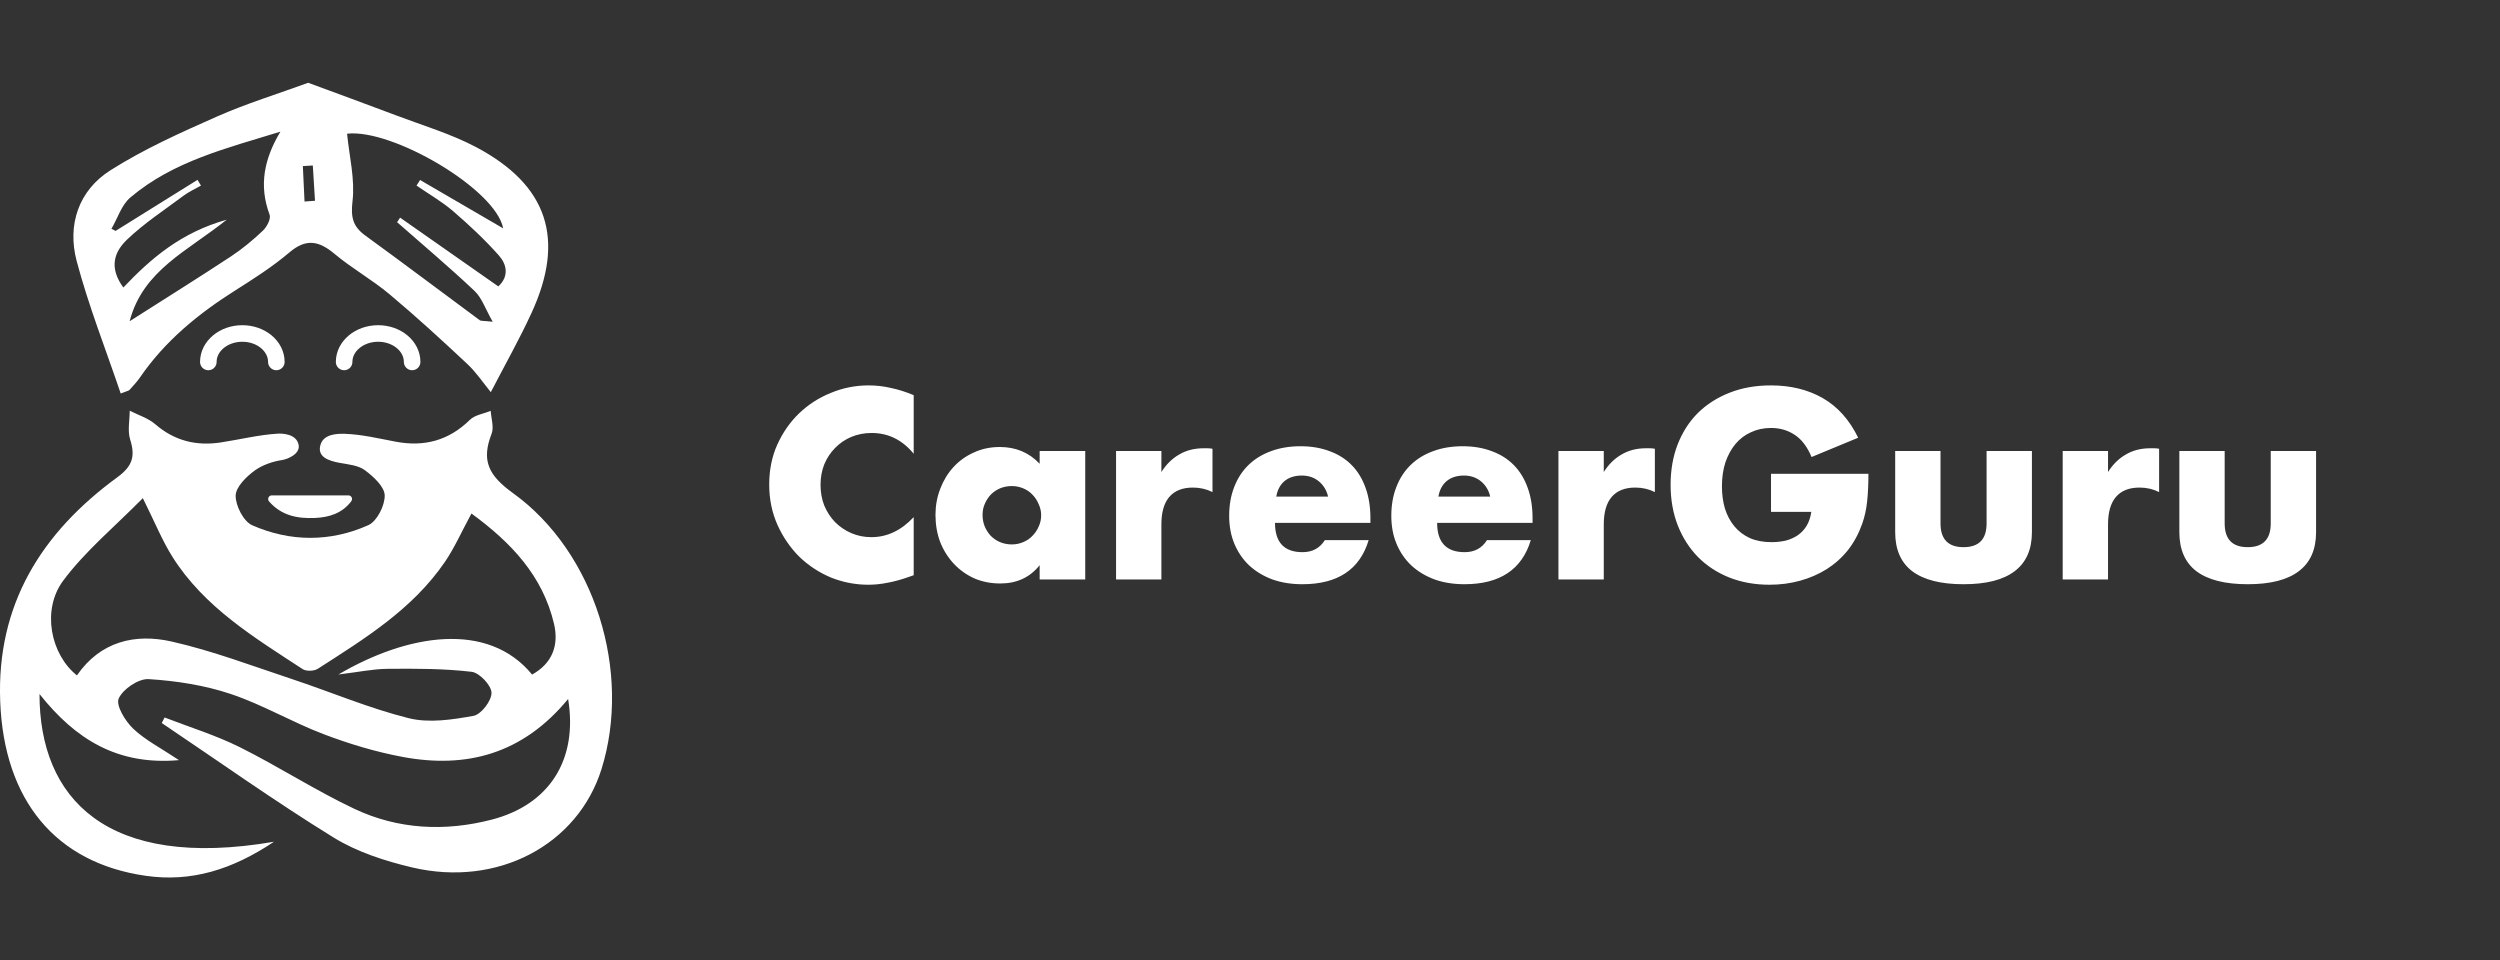
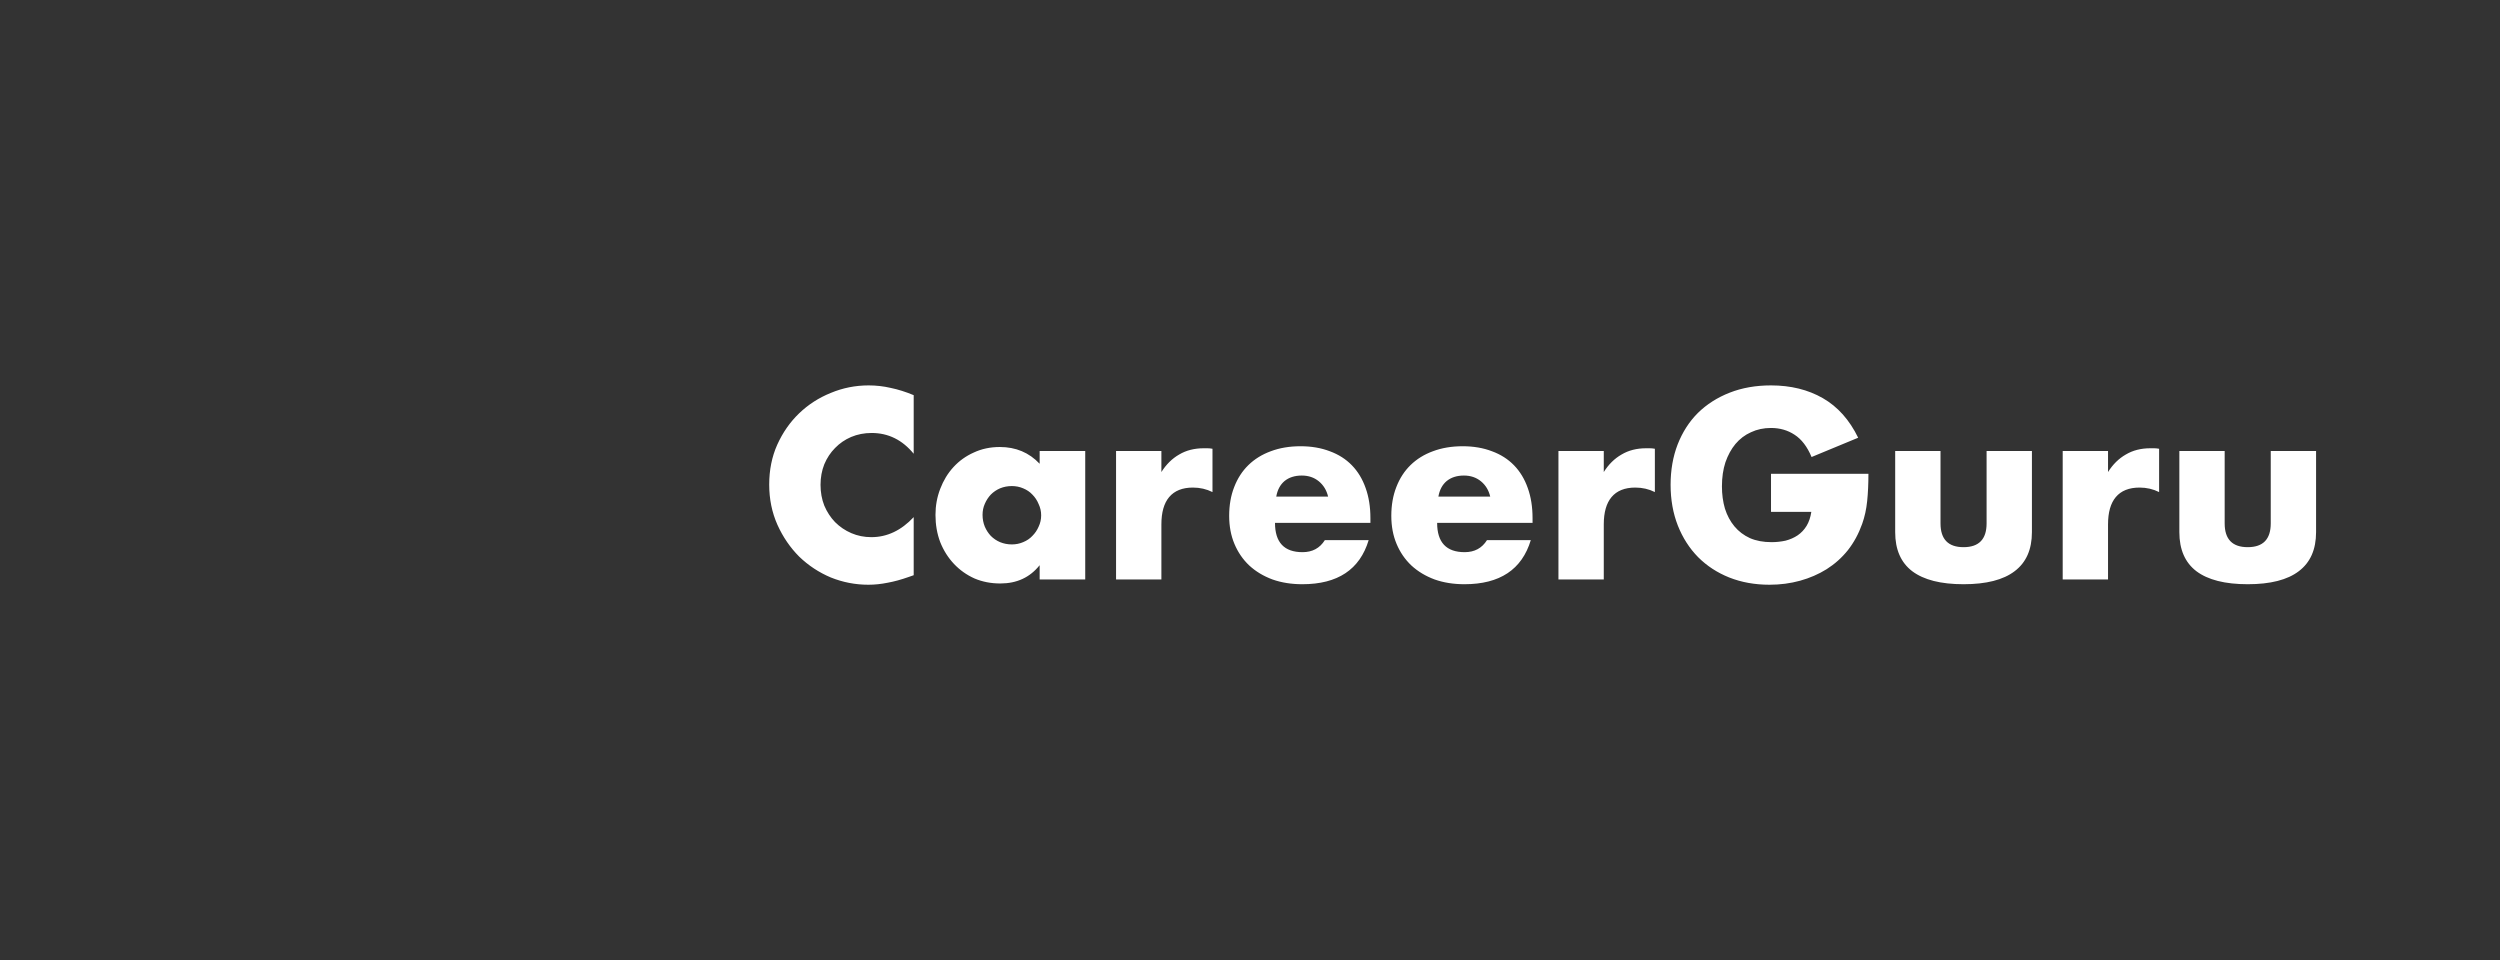
<svg xmlns="http://www.w3.org/2000/svg" width="151" height="58" viewBox="0 0 151 58" fill="none">
  <rect x="0" y="0" width="151" height="58" fill="#333333" stroke="none" />
  <path d="M55.187 27.407C54.501 26.57 53.654 26.152 52.646 26.152C52.202 26.152 51.789 26.233 51.406 26.394C51.033 26.555 50.71 26.777 50.438 27.059C50.166 27.332 49.949 27.659 49.787 28.043C49.636 28.426 49.56 28.839 49.56 29.283C49.56 29.736 49.636 30.155 49.787 30.538C49.949 30.921 50.166 31.254 50.438 31.536C50.72 31.819 51.048 32.041 51.421 32.202C51.794 32.363 52.197 32.444 52.631 32.444C53.579 32.444 54.431 32.041 55.187 31.234V34.743L54.885 34.849C54.431 35.01 54.007 35.126 53.614 35.197C53.221 35.277 52.833 35.318 52.449 35.318C51.663 35.318 50.907 35.171 50.181 34.879C49.465 34.577 48.83 34.158 48.275 33.624C47.73 33.079 47.292 32.439 46.959 31.703C46.626 30.957 46.46 30.145 46.46 29.268C46.46 28.39 46.621 27.589 46.944 26.863C47.277 26.127 47.715 25.497 48.26 24.972C48.814 24.438 49.455 24.024 50.181 23.732C50.907 23.429 51.668 23.278 52.465 23.278C52.918 23.278 53.362 23.328 53.795 23.429C54.239 23.52 54.703 23.666 55.187 23.868V27.407ZM59.346 31.098C59.346 31.35 59.392 31.587 59.482 31.809C59.573 32.02 59.694 32.207 59.845 32.368C60.007 32.53 60.193 32.656 60.405 32.746C60.627 32.837 60.864 32.883 61.116 32.883C61.358 32.883 61.585 32.837 61.797 32.746C62.018 32.656 62.205 32.53 62.356 32.368C62.517 32.207 62.644 32.02 62.734 31.809C62.835 31.597 62.886 31.37 62.886 31.128C62.886 30.886 62.835 30.659 62.734 30.447C62.644 30.226 62.517 30.034 62.356 29.873C62.205 29.711 62.018 29.585 61.797 29.494C61.585 29.404 61.358 29.358 61.116 29.358C60.864 29.358 60.627 29.404 60.405 29.494C60.193 29.585 60.007 29.711 59.845 29.873C59.694 30.034 59.573 30.221 59.482 30.432C59.392 30.634 59.346 30.856 59.346 31.098ZM62.795 27.241H65.548V35H62.795V34.138C62.21 34.874 61.418 35.242 60.42 35.242C59.855 35.242 59.336 35.141 58.862 34.94C58.388 34.728 57.975 34.435 57.622 34.062C57.269 33.689 56.992 33.251 56.79 32.746C56.599 32.242 56.503 31.693 56.503 31.098C56.503 30.543 56.599 30.019 56.79 29.525C56.982 29.021 57.249 28.582 57.592 28.209C57.935 27.836 58.343 27.543 58.817 27.332C59.291 27.11 59.815 26.999 60.39 26.999C61.358 26.999 62.16 27.337 62.795 28.012V27.241ZM67.41 27.241H70.148V28.511C70.441 28.047 70.799 27.695 71.222 27.453C71.645 27.201 72.14 27.075 72.704 27.075C72.775 27.075 72.85 27.075 72.931 27.075C73.022 27.075 73.123 27.085 73.234 27.105V29.721C72.871 29.54 72.477 29.449 72.054 29.449C71.419 29.449 70.94 29.641 70.617 30.024C70.304 30.397 70.148 30.947 70.148 31.672V35H67.41V27.241ZM80.217 29.994C80.126 29.61 79.939 29.303 79.657 29.071C79.375 28.839 79.032 28.723 78.628 28.723C78.205 28.723 77.857 28.834 77.585 29.056C77.323 29.278 77.156 29.59 77.086 29.994H80.217ZM77.01 31.582C77.01 32.761 77.565 33.351 78.674 33.351C79.269 33.351 79.717 33.109 80.02 32.625H82.667C82.132 34.4 80.796 35.287 78.659 35.287C78.003 35.287 77.403 35.192 76.859 35C76.314 34.798 75.845 34.516 75.452 34.153C75.069 33.79 74.772 33.356 74.56 32.852C74.348 32.348 74.242 31.783 74.242 31.158C74.242 30.513 74.343 29.933 74.545 29.419C74.746 28.895 75.034 28.451 75.407 28.088C75.78 27.725 76.229 27.448 76.753 27.256C77.287 27.054 77.887 26.953 78.553 26.953C79.208 26.953 79.798 27.054 80.322 27.256C80.847 27.448 81.29 27.73 81.653 28.103C82.016 28.476 82.294 28.935 82.485 29.479C82.677 30.014 82.773 30.619 82.773 31.294V31.582H77.01ZM90.009 29.994C89.919 29.61 89.732 29.303 89.45 29.071C89.167 28.839 88.825 28.723 88.421 28.723C87.998 28.723 87.65 28.834 87.378 29.056C87.115 29.278 86.949 29.59 86.879 29.994H90.009ZM86.803 31.582C86.803 32.761 87.358 33.351 88.467 33.351C89.062 33.351 89.51 33.109 89.813 32.625H92.46C91.925 34.4 90.589 35.287 88.451 35.287C87.796 35.287 87.196 35.192 86.652 35C86.107 34.798 85.638 34.516 85.245 34.153C84.862 33.79 84.564 33.356 84.353 32.852C84.141 32.348 84.035 31.783 84.035 31.158C84.035 30.513 84.136 29.933 84.338 29.419C84.539 28.895 84.827 28.451 85.2 28.088C85.573 27.725 86.021 27.448 86.546 27.256C87.08 27.054 87.68 26.953 88.346 26.953C89.001 26.953 89.591 27.054 90.115 27.256C90.64 27.448 91.083 27.73 91.446 28.103C91.809 28.476 92.087 28.935 92.278 29.479C92.47 30.014 92.566 30.619 92.566 31.294V31.582H86.803ZM94.13 27.241H96.868V28.511C97.16 28.047 97.518 27.695 97.942 27.453C98.365 27.201 98.859 27.075 99.424 27.075C99.495 27.075 99.57 27.075 99.651 27.075C99.742 27.075 99.843 27.085 99.954 27.105V29.721C99.591 29.54 99.197 29.449 98.774 29.449C98.138 29.449 97.659 29.641 97.337 30.024C97.024 30.397 96.868 30.947 96.868 31.672V35H94.13V27.241ZM106.969 28.617H112.853C112.853 29.222 112.828 29.772 112.777 30.266C112.727 30.76 112.626 31.219 112.475 31.642C112.263 32.237 111.976 32.767 111.613 33.23C111.25 33.684 110.821 34.067 110.327 34.38C109.843 34.682 109.308 34.914 108.724 35.076C108.139 35.237 107.524 35.318 106.878 35.318C105.991 35.318 105.179 35.171 104.443 34.879C103.717 34.587 103.092 34.178 102.568 33.654C102.043 33.12 101.635 32.484 101.343 31.748C101.05 31.002 100.904 30.18 100.904 29.283C100.904 28.395 101.045 27.584 101.328 26.848C101.62 26.102 102.028 25.466 102.553 24.942C103.087 24.418 103.727 24.009 104.474 23.717C105.22 23.424 106.052 23.278 106.969 23.278C108.159 23.278 109.203 23.535 110.1 24.049C110.997 24.564 111.708 25.36 112.233 26.439L109.419 27.604C109.157 26.979 108.814 26.53 108.391 26.258C107.977 25.985 107.504 25.849 106.969 25.849C106.525 25.849 106.122 25.935 105.759 26.107C105.396 26.268 105.084 26.505 104.821 26.817C104.569 27.12 104.368 27.488 104.216 27.922C104.075 28.355 104.005 28.839 104.005 29.373C104.005 29.858 104.065 30.306 104.186 30.72C104.317 31.133 104.509 31.491 104.761 31.794C105.013 32.096 105.326 32.333 105.699 32.504C106.072 32.666 106.505 32.746 106.999 32.746C107.292 32.746 107.574 32.716 107.846 32.656C108.119 32.585 108.361 32.479 108.572 32.338C108.794 32.187 108.976 31.995 109.117 31.763C109.258 31.531 109.354 31.249 109.404 30.916H106.969V28.617ZM117.207 27.241V31.612C117.207 32.57 117.671 33.049 118.598 33.049C119.526 33.049 119.99 32.57 119.99 31.612V27.241H122.728V32.141C122.728 33.19 122.38 33.977 121.684 34.501C120.998 35.025 119.97 35.287 118.598 35.287C117.227 35.287 116.194 35.025 115.498 34.501C114.812 33.977 114.469 33.19 114.469 32.141V27.241H117.207ZM124.587 27.241H127.325V28.511C127.617 28.047 127.975 27.695 128.399 27.453C128.822 27.201 129.316 27.075 129.881 27.075C129.951 27.075 130.027 27.075 130.108 27.075C130.199 27.075 130.299 27.085 130.41 27.105V29.721C130.047 29.54 129.654 29.449 129.231 29.449C128.595 29.449 128.116 29.641 127.794 30.024C127.481 30.397 127.325 30.947 127.325 31.672V35H124.587V27.241ZM134.37 27.241V31.612C134.37 32.57 134.834 33.049 135.762 33.049C136.689 33.049 137.153 32.57 137.153 31.612V27.241H139.891V32.141C139.891 33.19 139.543 33.977 138.847 34.501C138.162 35.025 137.133 35.287 135.762 35.287C134.39 35.287 133.357 35.025 132.661 34.501C131.976 33.977 131.633 33.19 131.633 32.141V27.241H134.37Z" fill="white" />
  <g clip-path="url(#clip0_630_21921)">
    <path d="M12.583 21.861C12.583 20.911 13.502 20.142 14.637 20.142C15.771 20.142 16.691 20.911 16.691 21.861" stroke="white" stroke-miterlimit="10" stroke-linecap="round" />
-     <path d="M20.785 21.861C20.785 20.911 21.705 20.142 22.839 20.142C23.973 20.142 24.893 20.911 24.893 21.861" stroke="white" stroke-miterlimit="10" stroke-linecap="round" />
-     <path d="M34.312 42.221C31.586 45.532 28.191 46.441 24.326 45.719C22.701 45.417 21.09 44.93 19.543 44.343C17.642 43.62 15.86 42.559 13.936 41.916C12.355 41.387 10.646 41.122 8.977 41.019C8.367 40.982 7.42 41.621 7.17 42.191C6.988 42.606 7.563 43.553 8.042 44.01C8.774 44.705 9.714 45.179 10.811 45.912C7.105 46.239 4.559 44.66 2.386 41.919C2.381 48.213 6.421 52.583 16.55 50.841C14.014 52.538 11.54 53.29 8.814 52.9C3.352 52.123 0.242 48.33 0.012 42.366C-0.213 36.492 2.525 32.162 7.088 28.826C8.005 28.157 8.182 27.56 7.862 26.548C7.695 26.018 7.835 25.388 7.835 24.806C8.355 25.073 8.947 25.253 9.377 25.623C10.536 26.625 11.848 26.947 13.324 26.725C14.476 26.55 15.618 26.263 16.772 26.193C17.062 26.175 17.914 26.205 18.039 26.878C18.139 27.427 17.357 27.739 17.035 27.787C16.477 27.869 15.85 28.087 15.411 28.402C14.891 28.774 14.241 29.409 14.234 29.938C14.226 30.548 14.711 31.497 15.236 31.727C17.532 32.737 19.953 32.744 22.247 31.72C22.769 31.487 23.249 30.533 23.236 29.921C23.226 29.396 22.556 28.786 22.042 28.402C21.64 28.102 21.032 28.052 20.503 27.954C19.838 27.832 19.123 27.592 19.366 26.84C19.561 26.23 20.328 26.185 20.832 26.203C21.862 26.238 22.889 26.488 23.911 26.68C25.63 27.002 27.106 26.608 28.378 25.361C28.683 25.061 29.213 24.991 29.64 24.816C29.667 25.281 29.847 25.806 29.692 26.2C29.063 27.812 29.5 28.714 30.977 29.778C35.954 33.361 38.155 40.602 36.334 46.444C34.904 51.029 30.055 53.612 24.895 52.393C23.254 52.006 21.562 51.458 20.14 50.581C16.607 48.4 13.217 45.989 9.769 43.67L9.941 43.336C11.46 43.925 13.034 44.407 14.489 45.132C16.83 46.299 19.038 47.736 21.402 48.852C24.043 50.102 26.881 50.237 29.702 49.505C33.165 48.608 34.919 45.904 34.315 42.221H34.312ZM28.476 31.015C27.868 32.135 27.451 33.094 26.869 33.943C24.915 36.802 22.024 38.578 19.191 40.397C18.968 40.54 18.496 40.555 18.281 40.415C15.358 38.503 12.337 36.682 10.413 33.629C9.784 32.627 9.337 31.51 8.627 30.088C6.93 31.812 5.156 33.276 3.82 35.068C2.495 36.842 3.065 39.54 4.647 40.794C6.061 38.741 8.16 38.246 10.378 38.751C12.835 39.308 15.213 40.212 17.609 41.007C19.973 41.791 22.279 42.776 24.685 43.378C25.912 43.685 27.324 43.468 28.603 43.236C29.063 43.151 29.7 42.319 29.687 41.841C29.677 41.392 28.958 40.632 28.486 40.577C26.809 40.38 25.102 40.382 23.406 40.397C22.524 40.405 21.642 40.595 20.44 40.739C24.628 38.281 29.477 37.496 32.139 40.745C33.365 40.06 33.765 38.971 33.463 37.681C32.778 34.775 30.874 32.769 28.473 31.015H28.476Z" fill="white" />
    <path d="M7.291 23.767C6.386 21.091 5.347 18.47 4.63 15.764C4.053 13.583 4.745 11.501 6.679 10.28C8.69 9.005 10.896 8.016 13.082 7.049C14.889 6.249 16.793 5.667 18.614 5C20.288 5.62 22.105 6.279 23.911 6.964C25.54 7.581 27.234 8.081 28.764 8.89C33.096 11.189 34.153 14.447 32.104 18.902C31.38 20.479 30.522 21.993 29.645 23.687C29.193 23.135 28.768 22.492 28.221 21.98C26.687 20.544 25.136 19.119 23.524 17.77C22.477 16.893 21.26 16.216 20.213 15.339C19.274 14.55 18.499 14.382 17.485 15.242C16.476 16.099 15.346 16.823 14.222 17.533C11.986 18.945 9.972 20.586 8.46 22.79C8.273 23.062 8.043 23.305 7.82 23.552C7.77 23.607 7.673 23.614 7.286 23.769L7.291 23.767ZM7.835 19.399C9.997 18.02 11.991 16.778 13.952 15.486C14.642 15.032 15.289 14.492 15.888 13.922C16.123 13.697 16.376 13.21 16.283 12.965C15.623 11.196 15.956 9.587 16.938 7.951C13.722 8.948 10.474 9.725 7.873 11.928C7.341 12.378 7.106 13.18 6.731 13.82L6.981 13.947C8.63 12.918 10.279 11.889 11.931 10.862C12.001 10.977 12.07 11.091 12.138 11.209C11.788 11.411 11.411 11.579 11.089 11.819C9.927 12.686 8.697 13.49 7.658 14.487C6.701 15.409 6.726 16.376 7.451 17.365C9.127 15.596 10.944 14.04 13.695 13.268C11.318 15.177 8.64 16.316 7.83 19.399H7.835ZM30.1 17.296C30.762 16.686 30.61 15.966 30.13 15.427C29.281 14.472 28.341 13.593 27.372 12.758C26.692 12.173 25.9 11.721 25.158 11.209C25.23 11.097 25.303 10.984 25.373 10.872C27.049 11.846 28.724 12.82 30.392 13.793C29.95 11.426 23.684 7.758 20.963 8.076C21.098 9.445 21.448 10.822 21.293 12.143C21.178 13.125 21.308 13.68 22.075 14.235C24.389 15.914 26.67 17.638 28.971 19.337C29.053 19.399 29.206 19.369 29.76 19.434C29.313 18.652 29.103 17.99 28.663 17.573C27.147 16.141 25.55 14.797 23.984 13.42C24.044 13.328 24.106 13.238 24.166 13.145C26.108 14.505 28.049 15.864 30.1 17.3V17.296ZM18.392 12.173C18.604 12.158 18.814 12.141 19.026 12.126C18.982 11.416 18.937 10.704 18.894 9.995C18.694 10.007 18.492 10.02 18.292 10.032L18.394 12.176L18.392 12.173Z" fill="white" />
-     <path d="M16.417 29.921H21.045C21.23 29.921 21.327 30.131 21.215 30.278C20.67 30.998 19.898 31.248 19.016 31.285C17.966 31.33 17.007 31.148 16.255 30.291C16.128 30.146 16.225 29.921 16.415 29.921H16.417Z" fill="white" />
  </g>
  <defs>
    <clipPath id="clip0_630_21921">
-       <rect width="36.966" height="48" fill="white" transform="translate(0 5)" />
-     </clipPath>
+       </clipPath>
  </defs>
</svg>